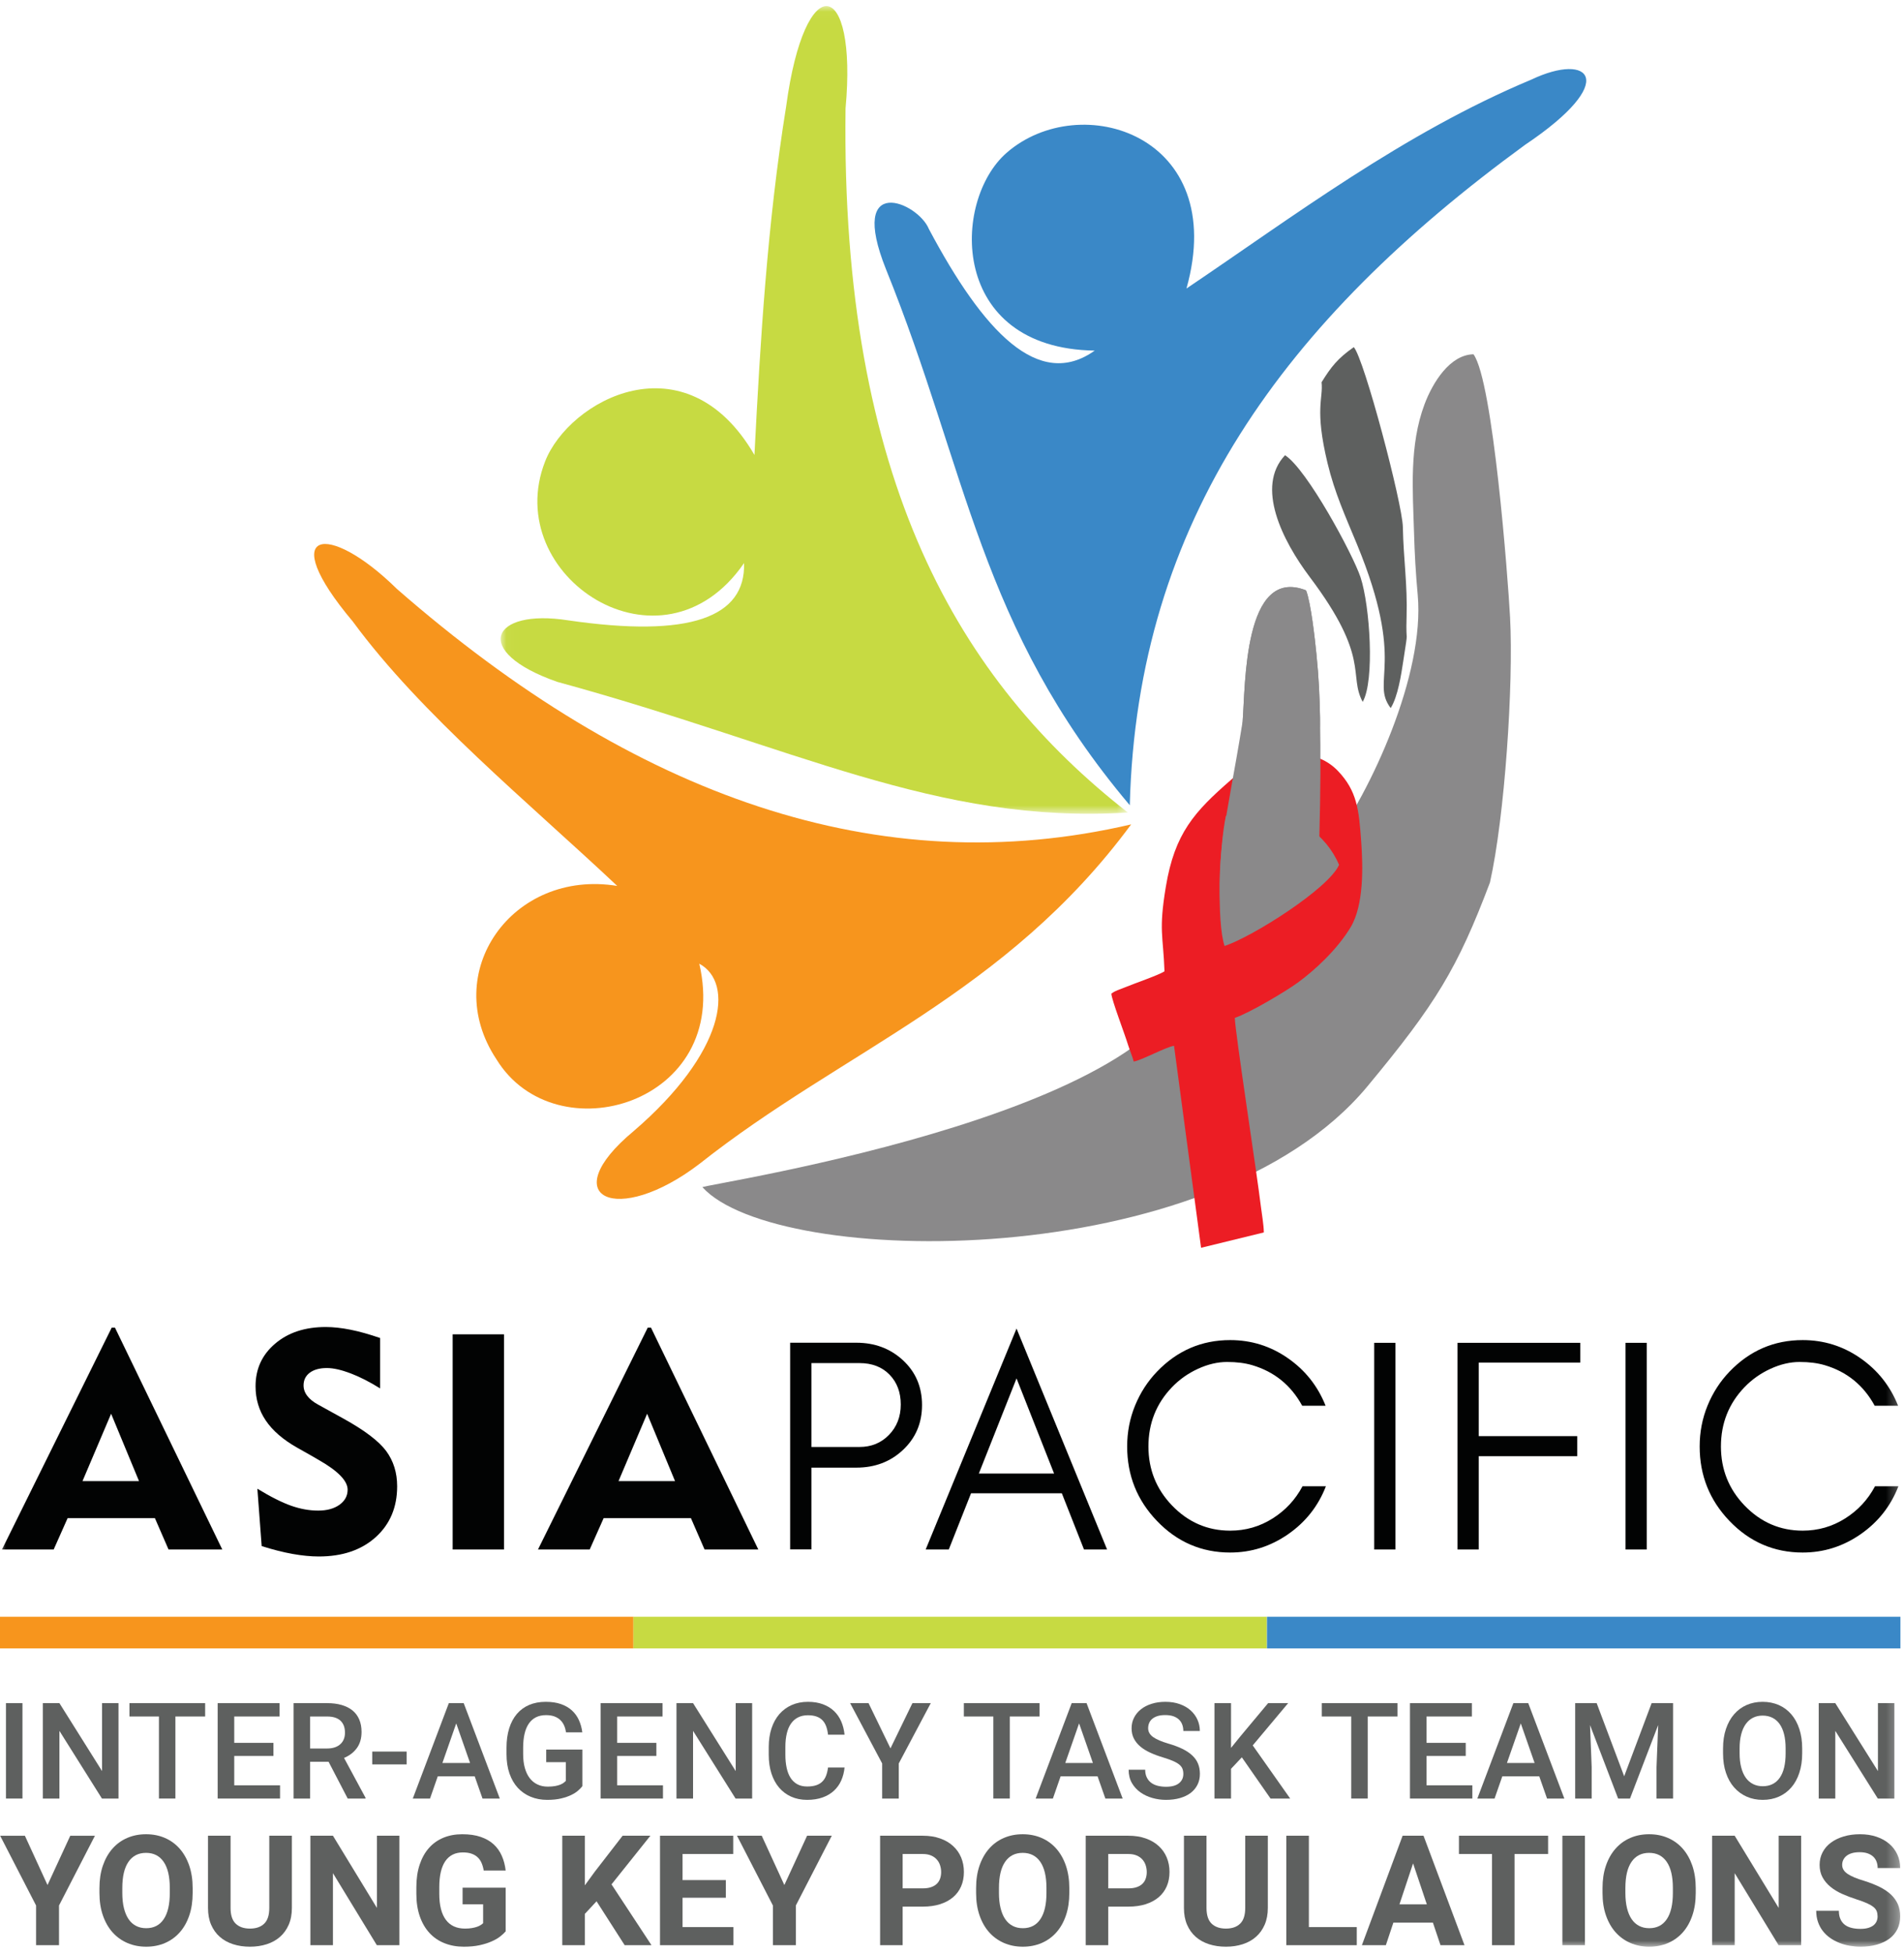
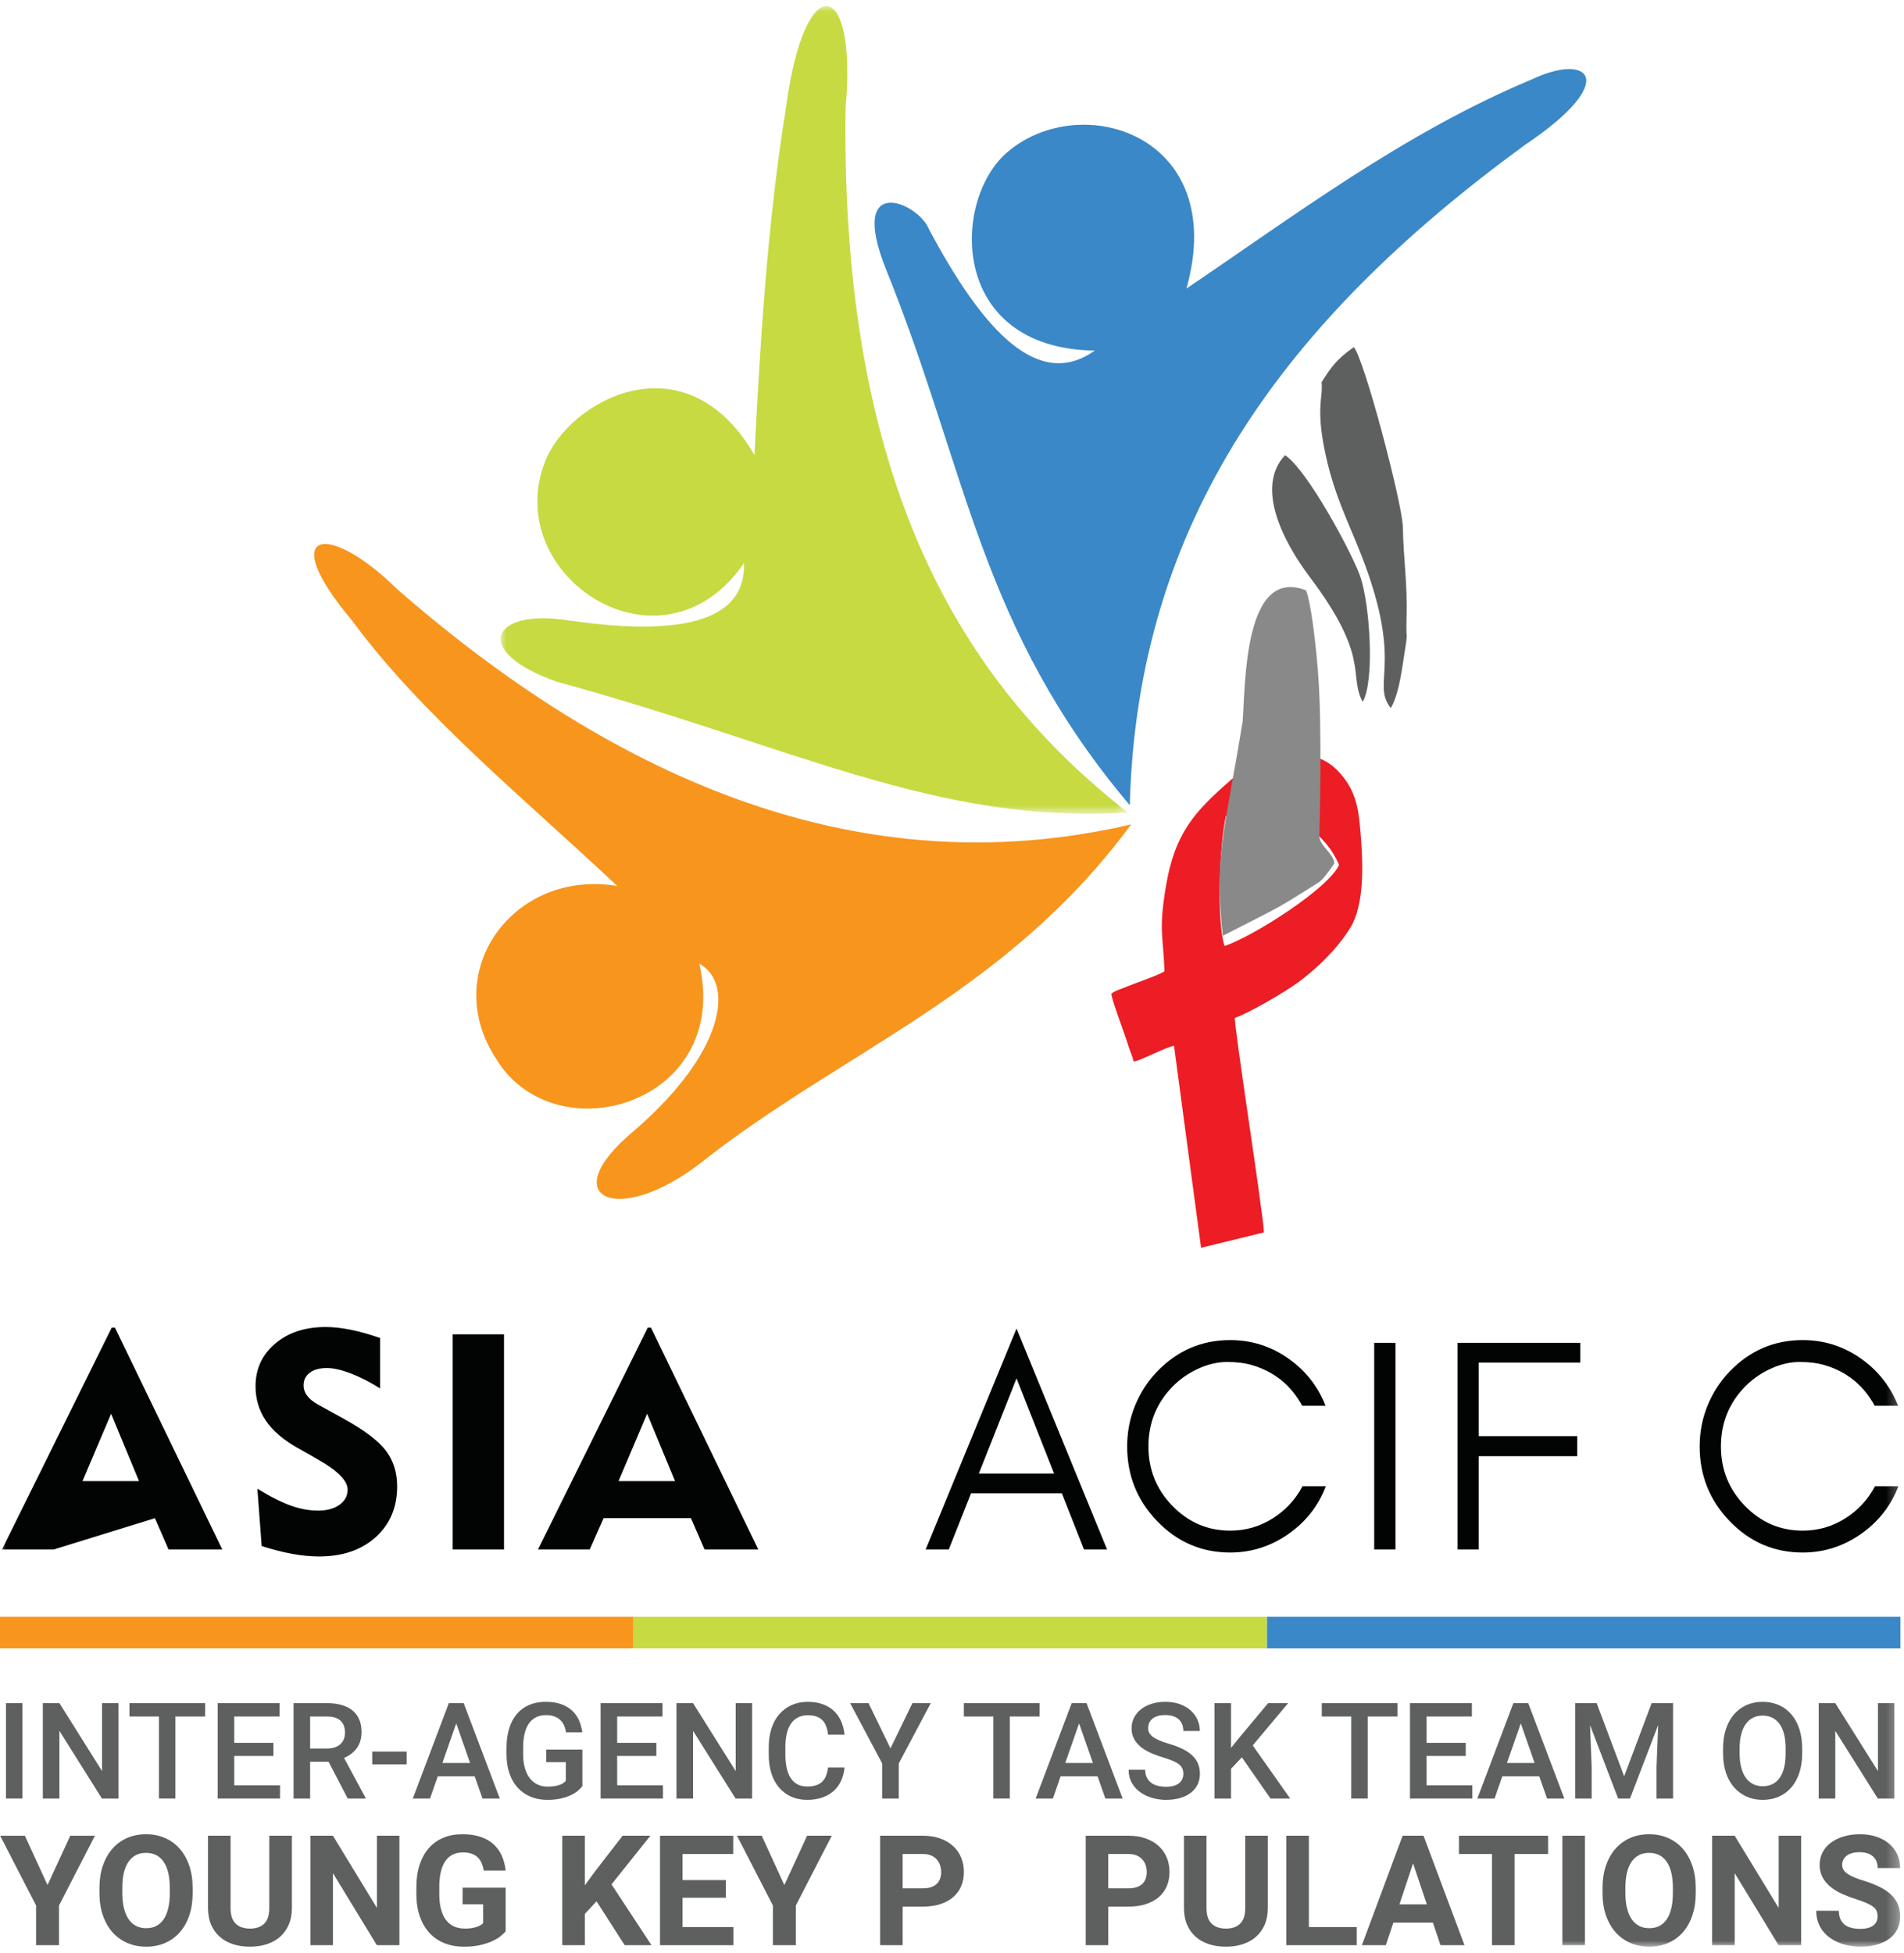
<svg xmlns="http://www.w3.org/2000/svg" xmlns:xlink="http://www.w3.org/1999/xlink" width="156px" height="160px" viewBox="0 0 156 160" version="1.1">
  <title>Group 90</title>
  <desc>Created with Sketch.</desc>
  <defs>
    <polygon id="path-1" points="0 159 155.706 159 155.706 0.021 0 0.021" />
    <polygon id="path-3" points="0.023 0.021 51.411 0.021 51.411 66.187 0.023 66.187" />
  </defs>
  <g id="Page-1" stroke="none" stroke-width="1" fill="none" fill-rule="evenodd">
    <g id="IATT_Homepage" transform="translate(-208, -38)">
      <g id="Group-90" transform="translate(208, 38)">
        <polygon id="Fill-1" fill="#F7951D" points="0 135.042 51.9 135.042 51.9 132.448 0 132.448" />
        <polygon id="Fill-2" fill="#C7DA42" points="51.897 135.042 103.796 135.042 103.796 132.448 51.897 132.448" />
        <polygon id="Fill-3" fill="#3A88C7" points="103.807 135.042 155.707 135.042 155.707 132.448 103.807 132.448" />
        <polygon id="Fill-4" fill="#5E605F" points="5.758 150.387 3.893 154.426 2.039 150.387 0.012 150.387 2.956 156.102 2.956 159.354 4.835 159.354 4.835 156.102 7.778 150.387" />
        <g id="Group-71" transform="translate(0, 0.478)">
          <path d="M13.912,154.19 C13.912,153.248 13.744,152.534 13.408,152.046 C13.071,151.558 12.59,151.312 11.965,151.312 C11.343,151.312 10.862,151.558 10.526,152.046 C10.189,152.534 10.021,153.248 10.021,154.19 L10.021,154.596 C10.021,155.065 10.065,155.477 10.153,155.836 C10.242,156.196 10.368,156.498 10.534,156.742 C10.7,156.986 10.906,157.171 11.148,157.295 C11.39,157.421 11.667,157.484 11.978,157.484 C12.602,157.484 13.082,157.238 13.414,156.744 C13.746,156.252 13.912,155.535 13.912,154.596 L13.912,154.19 Z M15.785,154.596 C15.785,155.281 15.693,155.897 15.508,156.44 C15.323,156.984 15.064,157.444 14.728,157.823 C14.394,158.201 13.992,158.492 13.526,158.695 C13.057,158.897 12.542,159 11.978,159 C11.417,159 10.902,158.897 10.433,158.695 C9.964,158.492 9.56,158.201 9.222,157.823 C8.883,157.444 8.621,156.984 8.432,156.44 C8.242,155.897 8.148,155.281 8.148,154.596 L8.148,154.201 C8.148,153.519 8.24,152.906 8.428,152.359 C8.615,151.815 8.877,151.35 9.214,150.968 C9.55,150.587 9.952,150.292 10.42,150.091 C10.889,149.887 11.404,149.786 11.965,149.786 C12.529,149.786 13.044,149.887 13.513,150.091 C13.98,150.292 14.383,150.587 14.72,150.968 C15.056,151.35 15.319,151.815 15.506,152.359 C15.691,152.906 15.785,153.519 15.785,154.201 L15.785,154.596 Z" id="Fill-5" fill="#5E605F" />
          <path d="M23.915,149.908 L23.915,155.828 C23.915,156.345 23.829,156.801 23.657,157.198 C23.484,157.594 23.247,157.926 22.942,158.192 C22.639,158.46 22.278,158.66 21.855,158.796 C21.435,158.931 20.976,159 20.48,159 C19.978,159 19.517,158.931 19.097,158.796 C18.676,158.66 18.313,158.46 18.01,158.192 C17.705,157.926 17.47,157.594 17.297,157.198 C17.127,156.801 17.043,156.345 17.043,155.828 L17.043,149.908 L18.891,149.908 L18.891,155.828 C18.891,156.415 19.032,156.843 19.311,157.112 C19.593,157.381 19.982,157.516 20.48,157.516 C20.98,157.516 21.369,157.381 21.647,157.112 C21.925,156.843 22.063,156.415 22.063,155.828 L22.063,149.908 L23.915,149.908 Z" id="Fill-7" fill="#5E605F" />
          <polygon id="Fill-9" fill="#5E605F" points="32.724 158.876 30.875 158.876 27.279 152.975 27.279 158.876 25.431 158.876 25.431 149.908 27.279 149.908 30.882 155.822 30.882 149.908 32.724 149.908" />
          <path d="M41.431,157.743 C41.324,157.869 41.179,158.005 40.993,158.153 C40.809,158.298 40.578,158.434 40.298,158.558 C40.019,158.685 39.688,158.79 39.31,158.874 C38.929,158.958 38.492,159 38.001,159 C37.422,159 36.892,158.903 36.415,158.712 C35.936,158.523 35.526,158.241 35.185,157.871 C34.845,157.503 34.582,157.049 34.395,156.511 C34.208,155.973 34.113,155.357 34.113,154.663 L34.113,154.133 C34.113,153.44 34.203,152.823 34.382,152.283 C34.561,151.743 34.813,151.289 35.139,150.919 C35.465,150.549 35.86,150.267 36.325,150.074 C36.789,149.882 37.304,149.786 37.872,149.786 C38.454,149.786 38.959,149.857 39.383,150.004 C39.808,150.149 40.163,150.353 40.45,150.616 C40.733,150.879 40.956,151.194 41.116,151.56 C41.278,151.923 41.38,152.325 41.431,152.76 L39.632,152.76 C39.596,152.533 39.537,152.329 39.459,152.147 C39.382,151.963 39.275,151.808 39.139,151.68 C39.005,151.549 38.837,151.451 38.638,151.381 C38.44,151.31 38.202,151.276 37.926,151.276 C37.294,151.276 36.815,151.514 36.484,151.993 C36.157,152.472 35.992,153.181 35.992,154.121 L35.992,154.663 C35.992,155.603 36.171,156.313 36.529,156.795 C36.886,157.274 37.41,157.516 38.099,157.516 C38.319,157.516 38.514,157.501 38.677,157.471 C38.841,157.442 38.982,157.406 39.099,157.364 C39.218,157.32 39.314,157.274 39.392,157.221 C39.47,157.171 39.535,157.121 39.584,157.072 L39.584,155.525 L37.901,155.525 L37.901,154.165 L41.431,154.165 L41.431,157.743 Z" id="Fill-11" fill="#5E605F" />
          <polygon id="Fill-13" fill="#5E605F" points="48.877 155.279 47.917 156.313 47.917 158.876 46.069 158.876 46.069 149.908 47.917 149.908 47.917 153.974 48.73 152.859 51.013 149.908 53.288 149.908 50.103 153.894 53.378 158.876 51.181 158.876" />
          <polygon id="Fill-15" fill="#5E605F" points="59.471 154.989 55.924 154.989 55.924 157.392 60.087 157.392 60.087 158.876 54.076 158.876 54.076 149.908 60.074 149.908 60.074 151.405 55.924 151.405 55.924 153.543 59.471 153.543" />
          <polygon id="Fill-17" fill="#5E605F" points="64.264 153.948 66.128 149.908 68.149 149.908 65.206 155.624 65.206 158.875 63.326 158.875 63.326 155.624 60.383 149.908 62.41 149.908" />
          <path d="M73.957,154.22 L75.608,154.22 C75.87,154.22 76.097,154.188 76.289,154.121 C76.48,154.055 76.635,153.965 76.755,153.847 C76.877,153.73 76.966,153.589 77.024,153.425 C77.081,153.261 77.111,153.083 77.111,152.889 C77.111,152.697 77.081,152.511 77.024,152.332 C76.966,152.153 76.877,151.995 76.755,151.858 C76.635,151.72 76.48,151.611 76.289,151.529 C76.097,151.446 75.87,151.405 75.608,151.405 L73.957,151.405 L73.957,154.22 Z M73.957,155.716 L73.957,158.876 L72.109,158.876 L72.109,149.908 L75.608,149.908 C76.137,149.908 76.61,149.983 77.027,150.131 C77.445,150.278 77.796,150.483 78.086,150.749 C78.376,151.013 78.597,151.329 78.748,151.69 C78.9,152.054 78.975,152.45 78.975,152.876 C78.975,153.311 78.9,153.704 78.748,154.054 C78.597,154.402 78.376,154.701 78.086,154.947 C77.796,155.192 77.445,155.382 77.027,155.517 C76.61,155.649 76.137,155.716 75.608,155.716 L73.957,155.716 Z" id="Fill-19" fill="#5E605F" />
-           <path d="M85.739,154.19 C85.739,153.248 85.57,152.534 85.234,152.046 C84.897,151.558 84.416,151.312 83.792,151.312 C83.169,151.312 82.688,151.558 82.352,152.046 C82.015,152.534 81.847,153.248 81.847,154.19 L81.847,154.596 C81.847,155.065 81.891,155.477 81.979,155.836 C82.068,156.196 82.194,156.498 82.36,156.742 C82.526,156.986 82.732,157.171 82.974,157.295 C83.216,157.421 83.493,157.484 83.805,157.484 C84.429,157.484 84.908,157.238 85.24,156.744 C85.572,156.252 85.739,155.535 85.739,154.596 L85.739,154.19 Z M87.612,154.596 C87.612,155.281 87.519,155.897 87.334,156.44 C87.149,156.984 86.891,157.444 86.554,157.823 C86.22,158.201 85.818,158.492 85.352,158.695 C84.883,158.897 84.368,159 83.805,159 C83.243,159 82.728,158.897 82.259,158.695 C81.791,158.492 81.387,158.201 81.048,157.823 C80.71,157.444 80.447,156.984 80.258,156.44 C80.069,155.897 79.974,155.281 79.974,154.596 L79.974,154.201 C79.974,153.519 80.066,152.906 80.254,152.359 C80.441,151.815 80.704,151.35 81.04,150.968 C81.376,150.587 81.778,150.292 82.247,150.091 C82.715,149.887 83.23,149.786 83.792,149.786 C84.355,149.786 84.87,149.887 85.339,150.091 C85.806,150.292 86.209,150.587 86.546,150.968 C86.882,151.35 87.145,151.815 87.332,152.359 C87.517,152.906 87.612,153.519 87.612,154.201 L87.612,154.596 Z" id="Fill-21" fill="#5E605F" />
          <path d="M90.803,154.22 L92.453,154.22 C92.716,154.22 92.943,154.188 93.134,154.121 C93.326,154.055 93.481,153.965 93.601,153.847 C93.723,153.73 93.812,153.589 93.87,153.425 C93.927,153.261 93.957,153.083 93.957,152.889 C93.957,152.697 93.927,152.511 93.87,152.332 C93.812,152.153 93.723,151.995 93.601,151.858 C93.481,151.72 93.326,151.611 93.134,151.529 C92.943,151.446 92.716,151.405 92.453,151.405 L90.803,151.405 L90.803,154.22 Z M90.803,155.716 L90.803,158.876 L88.955,158.876 L88.955,149.908 L92.453,149.908 C92.983,149.908 93.456,149.983 93.872,150.131 C94.291,150.278 94.642,150.483 94.932,150.749 C95.222,151.013 95.443,151.329 95.594,151.69 C95.746,152.054 95.821,152.45 95.821,152.876 C95.821,153.311 95.746,153.704 95.594,154.054 C95.443,154.402 95.222,154.701 94.932,154.947 C94.642,155.192 94.291,155.382 93.872,155.517 C93.456,155.649 92.983,155.716 92.453,155.716 L90.803,155.716 Z" id="Fill-23" fill="#5E605F" />
          <path d="M103.877,149.908 L103.877,155.828 C103.877,156.345 103.79,156.801 103.618,157.198 C103.446,157.594 103.208,157.926 102.904,158.192 C102.601,158.46 102.239,158.66 101.817,158.796 C101.396,158.931 100.938,159 100.442,159 C99.939,159 99.479,158.931 99.058,158.796 C98.638,158.66 98.274,158.46 97.971,158.192 C97.667,157.926 97.431,157.594 97.259,157.198 C97.088,156.801 97.004,156.345 97.004,155.828 L97.004,149.908 L98.852,149.908 L98.852,155.828 C98.852,156.415 98.993,156.843 99.273,157.112 C99.554,157.381 99.943,157.516 100.442,157.516 C100.942,157.516 101.331,157.381 101.608,157.112 C101.886,156.843 102.025,156.415 102.025,155.828 L102.025,149.908 L103.877,149.908 Z" id="Fill-25" fill="#5E605F" />
          <polygon id="Fill-27" fill="#5E605F" points="107.24 157.392 111.164 157.392 111.164 158.876 105.393 158.876 105.393 149.908 107.24 149.908" />
          <path d="M114.661,155.531 L116.904,155.531 L115.777,152.174 L114.661,155.531 Z M117.402,157.028 L114.163,157.028 L113.547,158.876 L111.583,158.876 L114.92,149.908 L116.633,149.908 L119.99,158.876 L118.025,158.876 L117.402,157.028 Z" id="Fill-29" fill="#5E605F" />
          <polygon id="Fill-31" fill="#5E605F" points="126.84 151.405 124.092 151.405 124.092 158.876 122.245 158.876 122.245 151.405 119.535 151.405 119.535 149.908 126.84 149.908" />
          <mask id="mask-2" fill="white">
            <use xlink:href="#path-1" />
          </mask>
          <g id="Clip-34" />
          <polygon id="Fill-33" fill="#5E605F" mask="url(#mask-2)" points="128.011 158.876 129.857 158.876 129.857 149.908 128.011 149.908" />
          <path d="M137.063,154.19 C137.063,153.248 136.895,152.534 136.558,152.046 C136.222,151.558 135.74,151.312 135.116,151.312 C134.494,151.312 134.012,151.558 133.676,152.046 C133.34,152.534 133.172,153.248 133.172,154.19 L133.172,154.596 C133.172,155.065 133.216,155.477 133.304,155.836 C133.392,156.196 133.518,156.498 133.685,156.742 C133.851,156.986 134.057,157.171 134.299,157.295 C134.54,157.421 134.818,157.484 135.129,157.484 C135.753,157.484 136.233,157.238 136.565,156.744 C136.897,156.252 137.063,155.535 137.063,154.596 L137.063,154.19 Z M138.936,154.596 C138.936,155.281 138.844,155.897 138.658,156.44 C138.473,156.984 138.215,157.444 137.879,157.823 C137.544,158.201 137.143,158.492 136.676,158.695 C136.207,158.897 135.692,159 135.129,159 C134.568,159 134.052,158.897 133.584,158.695 C133.115,158.492 132.711,158.201 132.373,157.823 C132.034,157.444 131.772,156.984 131.582,156.44 C131.393,155.897 131.299,155.281 131.299,154.596 L131.299,154.201 C131.299,153.519 131.391,152.906 131.578,152.359 C131.765,151.815 132.028,151.35 132.365,150.968 C132.701,150.587 133.102,150.292 133.571,150.091 C134.04,149.887 134.555,149.786 135.116,149.786 C135.679,149.786 136.195,149.887 136.663,150.091 C137.13,150.292 137.534,150.587 137.87,150.968 C138.207,151.35 138.469,151.815 138.657,152.359 C138.842,152.906 138.936,153.519 138.936,154.201 L138.936,154.596 Z" id="Fill-35" fill="#5E605F" mask="url(#mask-2)" />
          <polygon id="Fill-36" fill="#5E605F" mask="url(#mask-2)" points="147.572 158.876 145.725 158.876 142.127 152.975 142.127 158.876 140.28 158.876 140.28 149.908 142.127 149.908 145.731 155.822 145.731 149.908 147.572 149.908" />
          <path d="M153.835,156.524 C153.835,156.368 153.812,156.227 153.767,156.101 C153.721,155.977 153.635,155.859 153.505,155.754 C153.377,155.647 153.198,155.542 152.969,155.439 C152.741,155.336 152.448,155.229 152.086,155.113 C151.674,154.981 151.287,154.833 150.923,154.669 C150.562,154.506 150.242,154.312 149.969,154.087 C149.698,153.864 149.481,153.606 149.324,153.313 C149.166,153.023 149.086,152.683 149.086,152.292 C149.086,151.917 149.168,151.577 149.33,151.266 C149.491,150.957 149.719,150.692 150.013,150.475 C150.307,150.257 150.656,150.089 151.06,149.967 C151.464,149.847 151.909,149.786 152.393,149.786 C152.891,149.786 153.341,149.853 153.749,149.992 C154.155,150.129 154.501,150.322 154.789,150.568 C155.077,150.814 155.298,151.106 155.453,151.445 C155.611,151.783 155.689,152.155 155.689,152.556 L153.841,152.556 C153.841,152.367 153.812,152.193 153.751,152.033 C153.692,151.873 153.599,151.735 153.478,151.621 C153.353,151.506 153.2,151.417 153.015,151.352 C152.83,151.289 152.614,151.258 152.363,151.258 C152.119,151.258 151.909,151.285 151.731,151.337 C151.552,151.39 151.405,151.466 151.287,151.56 C151.171,151.653 151.083,151.764 151.022,151.892 C150.963,152.018 150.934,152.155 150.934,152.298 C150.934,152.595 151.085,152.84 151.386,153.04 C151.688,153.24 152.13,153.425 152.714,153.597 C153.202,153.751 153.633,153.919 154.003,154.102 C154.375,154.287 154.686,154.497 154.934,154.73 C155.182,154.966 155.369,155.229 155.498,155.519 C155.624,155.811 155.689,156.141 155.689,156.511 C155.689,156.904 155.611,157.255 155.458,157.564 C155.304,157.871 155.086,158.132 154.802,158.344 C154.518,158.555 154.176,158.716 153.776,158.83 C153.377,158.943 152.929,159 152.437,159 C152.14,159 151.846,158.972 151.55,158.922 C151.253,158.872 150.971,158.792 150.702,158.685 C150.433,158.577 150.183,158.445 149.954,158.285 C149.725,158.126 149.525,157.936 149.353,157.718 C149.182,157.501 149.05,157.253 148.953,156.975 C148.857,156.698 148.808,156.391 148.808,156.055 L150.663,156.055 C150.663,156.326 150.707,156.555 150.793,156.744 C150.879,156.933 150.999,157.087 151.153,157.205 C151.306,157.321 151.493,157.407 151.709,157.459 C151.928,157.514 152.17,157.539 152.437,157.539 C152.675,157.539 152.883,157.514 153.059,157.463 C153.236,157.411 153.381,157.339 153.496,157.251 C153.61,157.16 153.696,157.051 153.751,156.927 C153.807,156.801 153.835,156.667 153.835,156.524" id="Fill-37" fill="#5E605F" mask="url(#mask-2)" />
          <polygon id="Fill-38" fill="#5E605F" mask="url(#mask-2)" points="0.488 146.863 1.841 146.863 1.841 139.046 0.488 139.046" />
          <polygon id="Fill-39" fill="#5E605F" mask="url(#mask-2)" points="9.709 146.863 8.352 146.863 4.868 141.318 4.868 146.863 3.51 146.863 3.51 139.046 4.868 139.046 8.362 144.613 8.362 139.046 9.709 139.046" />
          <polygon id="Fill-40" fill="#5E605F" mask="url(#mask-2)" points="16.808 140.141 14.371 140.141 14.371 146.862 13.022 146.862 13.022 140.141 10.607 140.141 10.607 139.046 16.808 139.046" />
          <polygon id="Fill-41" fill="#5E605F" mask="url(#mask-2)" points="22.402 143.374 19.192 143.374 19.192 145.778 22.944 145.778 22.944 146.863 17.834 146.863 17.834 139.046 22.906 139.046 22.906 140.141 19.192 140.141 19.192 142.3 22.402 142.3" />
          <path d="M25.409,142.762 L26.805,142.762 C27.047,142.762 27.262,142.729 27.443,142.665 C27.627,142.601 27.779,142.511 27.899,142.395 C28.022,142.281 28.112,142.147 28.174,141.988 C28.235,141.831 28.264,141.657 28.264,141.468 C28.264,141.267 28.236,141.085 28.18,140.922 C28.121,140.759 28.033,140.62 27.916,140.504 C27.799,140.387 27.646,140.297 27.461,140.235 C27.278,140.173 27.056,140.142 26.8,140.142 L25.409,140.142 L25.409,142.762 Z M26.922,143.851 L25.409,143.851 L25.409,146.863 L24.052,146.863 L24.052,139.046 L26.8,139.046 C27.247,139.046 27.645,139.097 27.997,139.2 C28.346,139.302 28.643,139.452 28.885,139.65 C29.127,139.849 29.31,140.095 29.435,140.389 C29.559,140.682 29.623,141.021 29.623,141.407 C29.623,141.932 29.497,142.368 29.244,142.721 C28.991,143.073 28.64,143.345 28.189,143.536 L29.945,146.793 L29.945,146.863 L28.489,146.863 L26.922,143.851 Z" id="Fill-42" fill="#5E605F" mask="url(#mask-2)" />
          <polygon id="Fill-43" fill="#5E605F" mask="url(#mask-2)" points="30.498 144.066 33.316 144.066 33.316 143.013 30.498 143.013" />
          <path d="M36.248,143.948 L38.513,143.948 L37.38,140.706 L36.248,143.948 Z M38.894,145.043 L35.867,145.043 L35.233,146.863 L33.821,146.863 L36.774,139.046 L37.992,139.046 L40.95,146.863 L39.533,146.863 L38.894,145.043 Z" id="Fill-44" fill="#5E605F" mask="url(#mask-2)" />
          <path d="M47.715,145.848 C47.633,145.956 47.519,146.075 47.372,146.205 C47.226,146.335 47.037,146.458 46.806,146.569 C46.575,146.683 46.297,146.778 45.973,146.855 C45.65,146.932 45.269,146.971 44.833,146.971 C44.342,146.971 43.893,146.886 43.482,146.718 C43.072,146.549 42.722,146.306 42.427,145.987 C42.134,145.67 41.906,145.277 41.743,144.812 C41.58,144.347 41.5,143.816 41.5,143.218 L41.5,142.701 C41.5,142.108 41.573,141.578 41.72,141.11 C41.866,140.643 42.077,140.25 42.352,139.927 C42.629,139.605 42.964,139.359 43.361,139.191 C43.759,139.024 44.21,138.939 44.714,138.939 C45.19,138.939 45.606,139 45.96,139.124 C46.313,139.247 46.614,139.42 46.856,139.643 C47.1,139.864 47.292,140.129 47.431,140.435 C47.57,140.74 47.664,141.076 47.71,141.441 L46.379,141.441 C46.346,141.237 46.293,141.048 46.218,140.876 C46.143,140.706 46.04,140.557 45.908,140.431 C45.778,140.306 45.617,140.207 45.426,140.136 C45.234,140.065 45.007,140.029 44.741,140.029 C44.422,140.029 44.146,140.088 43.911,140.206 C43.678,140.325 43.482,140.497 43.327,140.724 C43.171,140.951 43.055,141.23 42.978,141.562 C42.902,141.893 42.863,142.269 42.863,142.692 L42.863,143.218 C42.863,143.647 42.909,144.028 43.002,144.358 C43.096,144.69 43.228,144.968 43.402,145.193 C43.576,145.419 43.787,145.591 44.036,145.708 C44.285,145.827 44.565,145.886 44.881,145.886 C45.113,145.886 45.313,145.869 45.48,145.84 C45.646,145.809 45.786,145.771 45.901,145.725 C46.015,145.679 46.11,145.628 46.183,145.571 C46.257,145.516 46.315,145.462 46.363,145.413 L46.363,143.883 L44.752,143.883 L44.752,142.852 L47.715,142.852 L47.715,145.848 Z" id="Fill-45" fill="#5E605F" mask="url(#mask-2)" />
          <polygon id="Fill-46" fill="#5E605F" mask="url(#mask-2)" points="53.777 143.374 50.567 143.374 50.567 145.778 54.319 145.778 54.319 146.863 49.209 146.863 49.209 139.046 54.281 139.046 54.281 140.141 50.567 140.141 50.567 142.3 53.777 142.3" />
          <polygon id="Fill-47" fill="#5E605F" mask="url(#mask-2)" points="61.625 146.863 60.267 146.863 56.784 141.318 56.784 146.863 55.426 146.863 55.426 139.046 56.784 139.046 60.278 144.613 60.278 139.046 61.625 139.046" />
          <path d="M69.197,144.318 C69.16,144.701 69.07,145.054 68.927,145.379 C68.784,145.703 68.585,145.981 68.332,146.218 C68.077,146.454 67.767,146.64 67.401,146.771 C67.032,146.903 66.609,146.971 66.131,146.971 C65.651,146.971 65.217,146.883 64.828,146.711 C64.44,146.537 64.11,146.289 63.835,145.969 C63.562,145.648 63.351,145.261 63.205,144.807 C63.058,144.352 62.985,143.843 62.985,143.277 L62.985,142.643 C62.985,142.082 63.06,141.573 63.21,141.117 C63.36,140.66 63.575,140.27 63.853,139.949 C64.134,139.627 64.471,139.377 64.867,139.202 C65.262,139.028 65.704,138.939 66.195,138.939 C66.661,138.939 67.071,139.006 67.43,139.141 C67.788,139.275 68.09,139.46 68.339,139.698 C68.588,139.936 68.782,140.221 68.925,140.55 C69.067,140.878 69.156,141.239 69.197,141.63 L67.843,141.63 C67.815,141.382 67.766,141.161 67.696,140.963 C67.626,140.766 67.525,140.598 67.397,140.46 C67.269,140.323 67.106,140.219 66.908,140.147 C66.712,140.076 66.474,140.039 66.195,140.039 C65.887,140.039 65.618,140.098 65.387,140.215 C65.156,140.33 64.964,140.499 64.81,140.719 C64.656,140.939 64.54,141.21 64.464,141.533 C64.386,141.855 64.348,142.222 64.348,142.632 L64.348,143.277 C64.348,143.667 64.383,144.021 64.451,144.34 C64.519,144.659 64.623,144.932 64.768,145.159 C64.911,145.386 65.094,145.562 65.319,145.686 C65.545,145.813 65.816,145.875 66.131,145.875 C66.424,145.875 66.672,145.84 66.873,145.772 C67.076,145.705 67.243,145.604 67.375,145.472 C67.509,145.34 67.612,145.177 67.685,144.985 C67.758,144.79 67.811,144.569 67.843,144.318 L69.197,144.318 Z" id="Fill-48" fill="#5E605F" mask="url(#mask-2)" />
          <polygon id="Fill-49" fill="#5E605F" mask="url(#mask-2)" points="72.959 142.751 74.758 139.046 76.261 139.046 73.64 143.986 73.64 146.863 72.277 146.863 72.277 143.986 69.653 139.046 71.161 139.046" />
          <polygon id="Fill-50" fill="#5E605F" mask="url(#mask-2)" points="85.171 140.141 82.734 140.141 82.734 146.862 81.386 146.862 81.386 140.141 78.971 140.141 78.971 139.046 85.171 139.046" />
          <path d="M87.281,143.948 L89.545,143.948 L88.413,140.706 L87.281,143.948 Z M89.927,145.043 L86.899,145.043 L86.266,146.863 L84.854,146.863 L87.807,139.046 L89.025,139.046 L91.983,146.863 L90.566,146.863 L89.927,145.043 Z" id="Fill-51" fill="#5E605F" mask="url(#mask-2)" />
          <path d="M96.954,144.849 C96.954,144.692 96.93,144.552 96.884,144.427 C96.838,144.305 96.752,144.191 96.63,144.087 C96.506,143.984 96.336,143.883 96.12,143.79 C95.902,143.694 95.625,143.595 95.284,143.491 C94.912,143.381 94.568,143.253 94.255,143.11 C93.939,142.967 93.668,142.8 93.441,142.611 C93.214,142.421 93.034,142.203 92.906,141.956 C92.777,141.708 92.714,141.426 92.714,141.107 C92.714,140.792 92.779,140.503 92.915,140.238 C93.049,139.973 93.237,139.744 93.481,139.551 C93.723,139.357 94.016,139.207 94.355,139.101 C94.696,138.992 95.072,138.939 95.482,138.939 C95.924,138.939 96.318,139.002 96.67,139.13 C97.02,139.256 97.317,139.428 97.558,139.647 C97.8,139.866 97.985,140.119 98.113,140.407 C98.242,140.695 98.306,141.003 98.306,141.327 L96.954,141.327 C96.954,141.138 96.924,140.964 96.865,140.805 C96.807,140.645 96.715,140.508 96.594,140.391 C96.472,140.275 96.318,140.184 96.132,140.119 C95.946,140.055 95.726,140.024 95.471,140.024 C95.233,140.024 95.024,140.05 94.85,140.103 C94.674,140.158 94.527,140.233 94.412,140.33 C94.295,140.425 94.211,140.541 94.154,140.673 C94.099,140.805 94.071,140.947 94.071,141.102 C94.071,141.393 94.209,141.633 94.482,141.827 C94.755,142.02 95.172,142.199 95.735,142.364 C96.175,142.492 96.556,142.635 96.879,142.793 C97.201,142.95 97.468,143.128 97.681,143.328 C97.894,143.526 98.053,143.749 98.155,143.999 C98.26,144.248 98.311,144.528 98.311,144.839 C98.311,145.168 98.247,145.464 98.115,145.727 C97.985,145.99 97.8,146.214 97.558,146.399 C97.317,146.582 97.023,146.723 96.681,146.822 C96.336,146.922 95.953,146.971 95.531,146.971 C95.156,146.971 94.786,146.92 94.42,146.817 C94.055,146.714 93.727,146.56 93.437,146.355 C93.148,146.15 92.913,145.893 92.737,145.586 C92.56,145.277 92.472,144.915 92.472,144.501 L93.829,144.501 C93.829,144.748 93.873,144.959 93.962,145.136 C94.049,145.314 94.168,145.459 94.32,145.571 C94.473,145.684 94.652,145.767 94.859,145.818 C95.068,145.869 95.292,145.897 95.531,145.897 C96.005,145.897 96.358,145.8 96.596,145.609 C96.835,145.417 96.954,145.164 96.954,144.849" id="Fill-52" fill="#5E605F" mask="url(#mask-2)" />
          <polygon id="Fill-53" fill="#5E605F" mask="url(#mask-2)" points="101.747 143.486 100.862 144.426 100.862 146.863 99.505 146.863 99.505 139.046 100.862 139.046 100.862 142.713 101.613 141.784 103.901 139.046 105.542 139.046 102.64 142.509 105.709 146.863 104.098 146.863" />
          <polygon id="Fill-54" fill="#5E605F" mask="url(#mask-2)" points="114.497 140.141 112.06 140.141 112.06 146.862 110.712 146.862 110.712 140.141 108.297 140.141 108.297 139.046 114.497 139.046" />
          <polygon id="Fill-55" fill="#5E605F" mask="url(#mask-2)" points="120.092 143.374 116.881 143.374 116.881 145.778 120.634 145.778 120.634 146.863 115.523 146.863 115.523 139.046 120.596 139.046 120.596 140.141 116.881 140.141 116.881 142.3 120.092 142.3" />
          <path d="M123.469,143.948 L125.734,143.948 L124.602,140.706 L123.469,143.948 Z M126.115,145.043 L123.088,145.043 L122.454,146.863 L121.043,146.863 L123.995,139.046 L125.213,139.046 L128.171,146.863 L126.754,146.863 L126.115,145.043 Z" id="Fill-56" fill="#5E605F" mask="url(#mask-2)" />
          <polygon id="Fill-57" fill="#5E605F" mask="url(#mask-2)" points="130.819 139.046 133.073 145.038 135.323 139.046 137.078 139.046 137.078 146.863 135.724 146.863 135.724 144.286 135.859 140.84 133.551 146.863 132.578 146.863 130.276 140.845 130.41 144.286 130.41 146.863 129.058 146.863 129.058 139.046" />
          <path d="M146.301,142.751 C146.301,142.315 146.258,141.928 146.174,141.593 C146.09,141.259 145.967,140.979 145.806,140.754 C145.645,140.528 145.447,140.358 145.212,140.24 C144.978,140.125 144.712,140.067 144.415,140.067 C144.125,140.067 143.865,140.125 143.633,140.24 C143.4,140.358 143.202,140.528 143.039,140.754 C142.876,140.979 142.751,141.259 142.664,141.593 C142.575,141.928 142.531,142.315 142.531,142.751 L142.531,143.157 C142.531,143.595 142.575,143.982 142.664,144.318 C142.751,144.655 142.877,144.937 143.04,145.164 C143.206,145.391 143.405,145.564 143.64,145.679 C143.874,145.795 144.137,145.853 144.426,145.853 C145.027,145.853 145.491,145.624 145.815,145.166 C146.138,144.708 146.301,144.039 146.301,143.157 L146.301,142.751 Z M147.658,143.157 C147.658,143.753 147.58,144.284 147.424,144.756 C147.27,145.226 147.05,145.626 146.768,145.952 C146.484,146.28 146.145,146.531 145.747,146.707 C145.35,146.883 144.91,146.971 144.426,146.971 C143.948,146.971 143.508,146.883 143.11,146.707 C142.715,146.531 142.372,146.28 142.082,145.952 C141.794,145.626 141.571,145.226 141.412,144.756 C141.252,144.284 141.174,143.753 141.174,143.157 L141.174,142.762 C141.174,142.166 141.252,141.633 141.412,141.162 C141.571,140.689 141.793,140.288 142.079,139.958 C142.363,139.63 142.704,139.377 143.101,139.201 C143.497,139.028 143.937,138.939 144.415,138.939 C144.899,138.939 145.34,139.028 145.74,139.201 C146.138,139.377 146.48,139.63 146.764,139.958 C147.048,140.288 147.27,140.689 147.424,141.162 C147.58,141.633 147.658,142.166 147.658,142.762 L147.658,143.157 Z" id="Fill-58" fill="#5E605F" mask="url(#mask-2)" />
          <polygon id="Fill-59" fill="#5E605F" mask="url(#mask-2)" points="155.211 146.863 153.854 146.863 150.37 141.318 150.37 146.863 149.013 146.863 149.013 139.046 150.37 139.046 153.865 144.613 153.865 139.046 155.211 139.046" />
-           <path d="M0.161,126.46 L9.153,108.284 L9.419,108.284 L18.212,126.46 L13.809,126.46 L12.693,123.895 L5.539,123.895 L4.398,126.46 L0.161,126.46 Z M6.759,120.858 L11.39,120.858 L9.104,115.339 L6.759,120.858 Z" id="Fill-60" fill="#020303" mask="url(#mask-2)" />
+           <path d="M0.161,126.46 L9.153,108.284 L9.419,108.284 L18.212,126.46 L13.809,126.46 L12.693,123.895 L4.398,126.46 L0.161,126.46 Z M6.759,120.858 L11.39,120.858 L9.104,115.339 L6.759,120.858 Z" id="Fill-60" fill="#020303" mask="url(#mask-2)" />
          <path d="M21.087,121.48 C22.17,122.144 23.091,122.605 23.851,122.874 C24.606,123.14 25.345,123.273 26.067,123.273 C26.793,123.273 27.378,123.111 27.822,122.791 C28.262,122.472 28.482,122.061 28.482,121.559 C28.482,120.841 27.698,120.028 26.125,119.131 C25.872,118.986 25.677,118.87 25.54,118.791 L24.349,118.119 C23.191,117.463 22.332,116.72 21.776,115.894 C21.216,115.069 20.938,114.131 20.938,113.085 C20.938,111.666 21.473,110.504 22.544,109.595 C23.61,108.687 24.992,108.234 26.685,108.234 C27.312,108.234 27.988,108.309 28.714,108.454 C29.445,108.599 30.254,108.828 31.146,109.135 L31.146,113.264 C30.295,112.733 29.49,112.322 28.727,112.031 C27.963,111.741 27.316,111.595 26.78,111.595 C26.187,111.595 25.722,111.724 25.382,111.977 C25.042,112.231 24.872,112.579 24.872,113.015 C24.872,113.322 24.971,113.608 25.175,113.874 C25.378,114.143 25.681,114.384 26.087,114.604 L28.154,115.745 C29.884,116.704 31.046,117.588 31.644,118.397 C32.241,119.21 32.54,120.169 32.54,121.281 C32.54,122.999 31.955,124.389 30.785,125.447 C29.61,126.505 28.059,127.032 26.121,127.032 C25.465,127.032 24.751,126.962 23.979,126.824 C23.212,126.688 22.361,126.472 21.44,126.181 L21.087,121.48 Z" id="Fill-61" fill="#020303" mask="url(#mask-2)" />
          <polygon id="Fill-62" fill="#020303" mask="url(#mask-2)" points="37.087 126.46 41.295 126.46 41.295 108.832 37.087 108.832" />
          <path d="M44.079,126.46 L53.071,108.284 L53.337,108.284 L62.13,126.46 L57.727,126.46 L56.611,123.895 L49.457,123.895 L48.316,126.46 L44.079,126.46 Z M50.677,120.858 L55.308,120.858 L53.021,115.339 L50.677,120.858 Z" id="Fill-63" fill="#020303" mask="url(#mask-2)" />
-           <path d="M75.545,114.625 C75.545,113.135 75.018,111.907 73.964,110.94 C72.93,109.994 71.665,109.521 70.167,109.521 L64.739,109.521 L64.739,126.451 L66.482,126.451 L66.482,119.754 L70.167,119.754 C71.673,119.754 72.939,119.277 73.964,118.322 C75.018,117.343 75.545,116.111 75.545,114.625 L75.545,114.625 Z M66.482,118.061 L66.482,111.189 L70.416,111.189 C71.445,111.189 72.266,111.504 72.881,112.135 C73.495,112.766 73.802,113.583 73.802,114.583 C73.802,115.579 73.478,116.413 72.831,117.077 C72.192,117.733 71.387,118.061 70.416,118.061 L66.482,118.061 Z" id="Fill-64" fill="#020303" mask="url(#mask-2)" />
          <path d="M90.707,126.46 L83.288,108.359 L75.843,126.46 L77.736,126.46 L79.561,121.853 L86.998,121.853 L88.815,126.46 L90.707,126.46 Z M80.2,120.235 L83.288,112.442 L86.363,120.235 L80.2,120.235 Z" id="Fill-65" fill="#020303" mask="url(#mask-2)" />
          <path d="M108.634,121.281 L106.717,121.281 C106.136,122.376 105.318,123.256 104.264,123.92 C103.21,124.584 102.053,124.916 100.791,124.916 C98.936,124.916 97.347,124.227 96.023,122.85 C94.737,121.509 94.094,119.899 94.094,118.02 C94.094,116.123 94.737,114.505 96.023,113.165 C96.629,112.534 97.338,112.031 98.152,111.658 C98.965,111.285 99.762,111.098 100.542,111.098 C101.322,111.098 102.007,111.185 102.596,111.359 C104.41,111.895 105.775,113.002 106.692,114.683 L108.609,114.683 C107.97,113.073 106.941,111.774 105.521,110.787 C104.102,109.799 102.526,109.305 100.791,109.305 C98.447,109.305 96.446,110.168 94.791,111.895 C94.027,112.691 93.43,113.617 92.998,114.67 C92.567,115.725 92.351,116.841 92.351,118.02 C92.351,120.389 93.164,122.422 94.791,124.119 C96.446,125.846 98.447,126.709 100.791,126.709 C102.518,126.709 104.102,126.207 105.546,125.203 C106.978,124.207 108.007,122.899 108.634,121.281" id="Fill-66" fill="#020303" mask="url(#mask-2)" />
          <polygon id="Fill-67" fill="#020303" mask="url(#mask-2)" points="112.593 126.46 114.335 126.46 114.335 109.529 112.593 109.529" />
          <polygon id="Fill-68" fill="#020303" mask="url(#mask-2)" points="129.474 111.147 129.474 109.529 119.415 109.529 119.415 126.46 121.157 126.46 121.157 118.816 129.225 118.816 129.225 117.173 121.157 117.173 121.157 111.147" />
-           <polygon id="Fill-69" fill="#020303" mask="url(#mask-2)" points="133.183 126.46 134.925 126.46 134.925 109.529 133.183 109.529" />
          <path d="M155.541,121.281 L153.624,121.281 C153.043,122.376 152.226,123.256 151.172,123.92 C150.117,124.584 148.96,124.916 147.698,124.916 C145.843,124.916 144.254,124.227 142.93,122.85 C141.644,121.509 141.001,119.899 141.001,118.02 C141.001,116.123 141.644,114.505 142.93,113.165 C143.536,112.534 144.246,112.031 145.059,111.658 C145.872,111.285 146.669,111.098 147.449,111.098 C148.229,111.098 148.914,111.185 149.503,111.359 C151.317,111.895 152.682,113.002 153.599,114.683 L155.516,114.683 C154.877,113.073 153.848,111.774 152.429,110.787 C151.01,109.799 149.433,109.305 147.698,109.305 C145.354,109.305 143.354,110.168 141.698,111.895 C140.934,112.691 140.337,113.617 139.905,114.67 C139.474,115.725 139.258,116.841 139.258,118.02 C139.258,120.389 140.072,122.422 141.698,124.119 C143.354,125.846 145.354,126.709 147.698,126.709 C149.425,126.709 151.01,126.207 152.454,125.203 C153.885,124.207 154.915,122.899 155.541,121.281" id="Fill-70" fill="#020303" mask="url(#mask-2)" />
        </g>
        <g id="Group-89" transform="translate(25.5, 0.478)">
-           <path d="M72.151,77.115 C71.476,72.572 75.617,67.565 76.313,58.629 C76.543,55.679 76.386,45.861 81.51,47.886 C81.918,48.944 82.24,51.928 82.357,53.091 C82.555,55.054 82.619,56.519 82.654,58.297 C82.713,61.206 81.578,65.822 83.453,68.902 C86.839,64.332 91.247,54.758 90.658,48.271 C90.493,46.458 90.407,44.952 90.352,43.061 C90.254,39.727 89.954,36.005 91.213,32.648 C91.877,30.874 93.29,28.576 95.228,28.547 C96.825,30.736 98.053,46.88 98.224,50.097 C98.516,55.579 97.785,66.45 96.575,71.821 C93.906,78.874 92.15,81.757 86.534,88.521 C73.73,103.94 38.11,103.459 32.054,96.781 C31.872,96.58 74.114,90.336 72.151,77.115" id="Fill-72" fill="#8A898A" />
          <path d="M82.78,30.836 C83.569,29.566 84.088,28.896 85.419,27.96 C86.266,28.89 89.403,40.772 89.44,42.702 C89.491,45.356 89.826,47.382 89.745,50.064 C89.668,52.617 89.941,50.624 89.478,53.653 C89.305,54.79 89.037,56.58 88.443,57.531 C86.761,55.31 89.743,53.957 85.686,44.126 C84.729,41.808 83.857,39.91 83.269,37.466 C82.193,32.999 82.929,32.179 82.78,30.836" id="Fill-74" fill="#5E605F" />
          <path d="M79.786,36.815 C81.59,37.961 85.368,44.976 85.974,46.818 C86.742,49.15 87.148,55.279 86.149,57.022 C84.952,54.792 86.818,53.441 81.821,46.804 C79.546,43.782 77.368,39.389 79.786,36.815" id="Fill-76" fill="#5E605F" />
          <path d="M74.943,66.355 C75.778,66.296 76.491,66.026 77.598,66.029 C80.61,66.038 83.17,67.894 84.213,70.375 C83.343,72.329 77.119,76.264 74.833,77.02 C74.177,75.087 74.401,68.843 74.943,66.355 M69.91,79.095 C69.464,79.397 67.386,80.108 66.622,80.427 C66.211,80.598 65.877,80.668 65.556,80.928 C65.59,81.466 66.62,84.129 66.922,85.112 C67.064,85.576 67.285,86.067 67.39,86.485 C67.991,86.404 70.02,85.296 70.691,85.195 L72.907,101.743 L78.049,100.486 C78.044,99.856 77.878,98.955 77.807,98.355 C77.5,95.759 75.675,83.938 75.672,82.909 C76.9,82.49 79.805,80.765 80.828,80.022 C82.225,79.006 84.062,77.308 85.158,75.486 C86.264,73.647 86.168,70.473 86.029,68.499 C85.843,65.841 85.684,64.32 84.123,62.681 C82.387,60.858 79.686,61.099 77.864,61.799 C76.598,62.285 76.385,62.517 75.369,63.401 C72.356,66.022 70.747,67.784 70.02,72.167 C69.419,75.796 69.806,76.127 69.91,79.095" id="Fill-78" fill="#EC1D24" />
          <path d="M74.687,76.184 C73.954,69.603 74.886,67.434 76.313,58.629 C76.543,55.679 76.385,45.861 81.51,47.886 C81.918,48.944 82.239,51.928 82.357,53.091 C82.554,55.054 82.618,56.519 82.655,58.297 C82.715,61.268 82.692,64.542 82.599,68.026 C82.579,68.763 83.842,69.518 83.816,70.272 C83.412,70.844 82.934,71.571 82.472,71.858 C79.21,73.88 80.196,73.391 74.687,76.184" id="Fill-80" fill="#8A898A" />
          <path d="M67.066,65.489 C67.665,42.234 79.726,25.791 99.444,11.393 C107.272,6.144 104.751,3.77 99.974,6.041 C89.491,10.42 80.38,17.32 71.71,23.159 C75.239,10.569 63.007,6.776 56.972,12.043 C52.464,15.979 52.258,28.065 64.191,28.245 C59.597,31.514 55.086,26.705 50.611,18.293 C49.712,16.067 43.925,13.664 47.095,21.589 C53.777,38.105 54.71,50.848 67.066,65.489" id="Fill-82" fill="#3A88C7" />
          <g id="Group-86" transform="translate(15.5, 0)">
            <mask id="mask-4" fill="white">
              <use xlink:href="#path-3" />
            </mask>
            <g id="Clip-85" />
            <path d="M23.413,8.231 C24.946,-3.166 29.266,-2.311 28.278,8.408 C27.885,38.98 37.644,55.339 51.411,66.086 C35.737,67.071 24.051,60.671 4.658,55.382 C-2.461,52.892 -0.755,49.35 5.543,50.34 C15.551,51.801 20.098,50.087 19.963,45.651 C13.231,55.441 -0.019,46.74 3.662,37.324 C5.619,32.316 15.16,27.064 20.814,36.794 C21.295,27.418 21.866,17.843 23.413,8.231" id="Fill-84" fill="#C7DA42" mask="url(#mask-4)" />
          </g>
          <path d="M67.18,67.057 C46.56,71.873 26.522,64.801 7.024,47.772 C1.33,42.168 -2.955,42.878 3.397,50.426 C9.029,58.093 17.837,65.287 25.071,72.099 C16.479,70.696 10.464,79.208 15.177,86.305 C20.013,94.193 34.466,89.94 31.794,78.469 C34.696,80.037 33.914,85.746 26.42,92.181 C19.863,97.628 25.028,100.066 31.829,94.853 C43.565,85.564 56.859,81.034 67.18,67.057" id="Fill-87" fill="#F7951D" />
        </g>
      </g>
    </g>
  </g>
</svg>